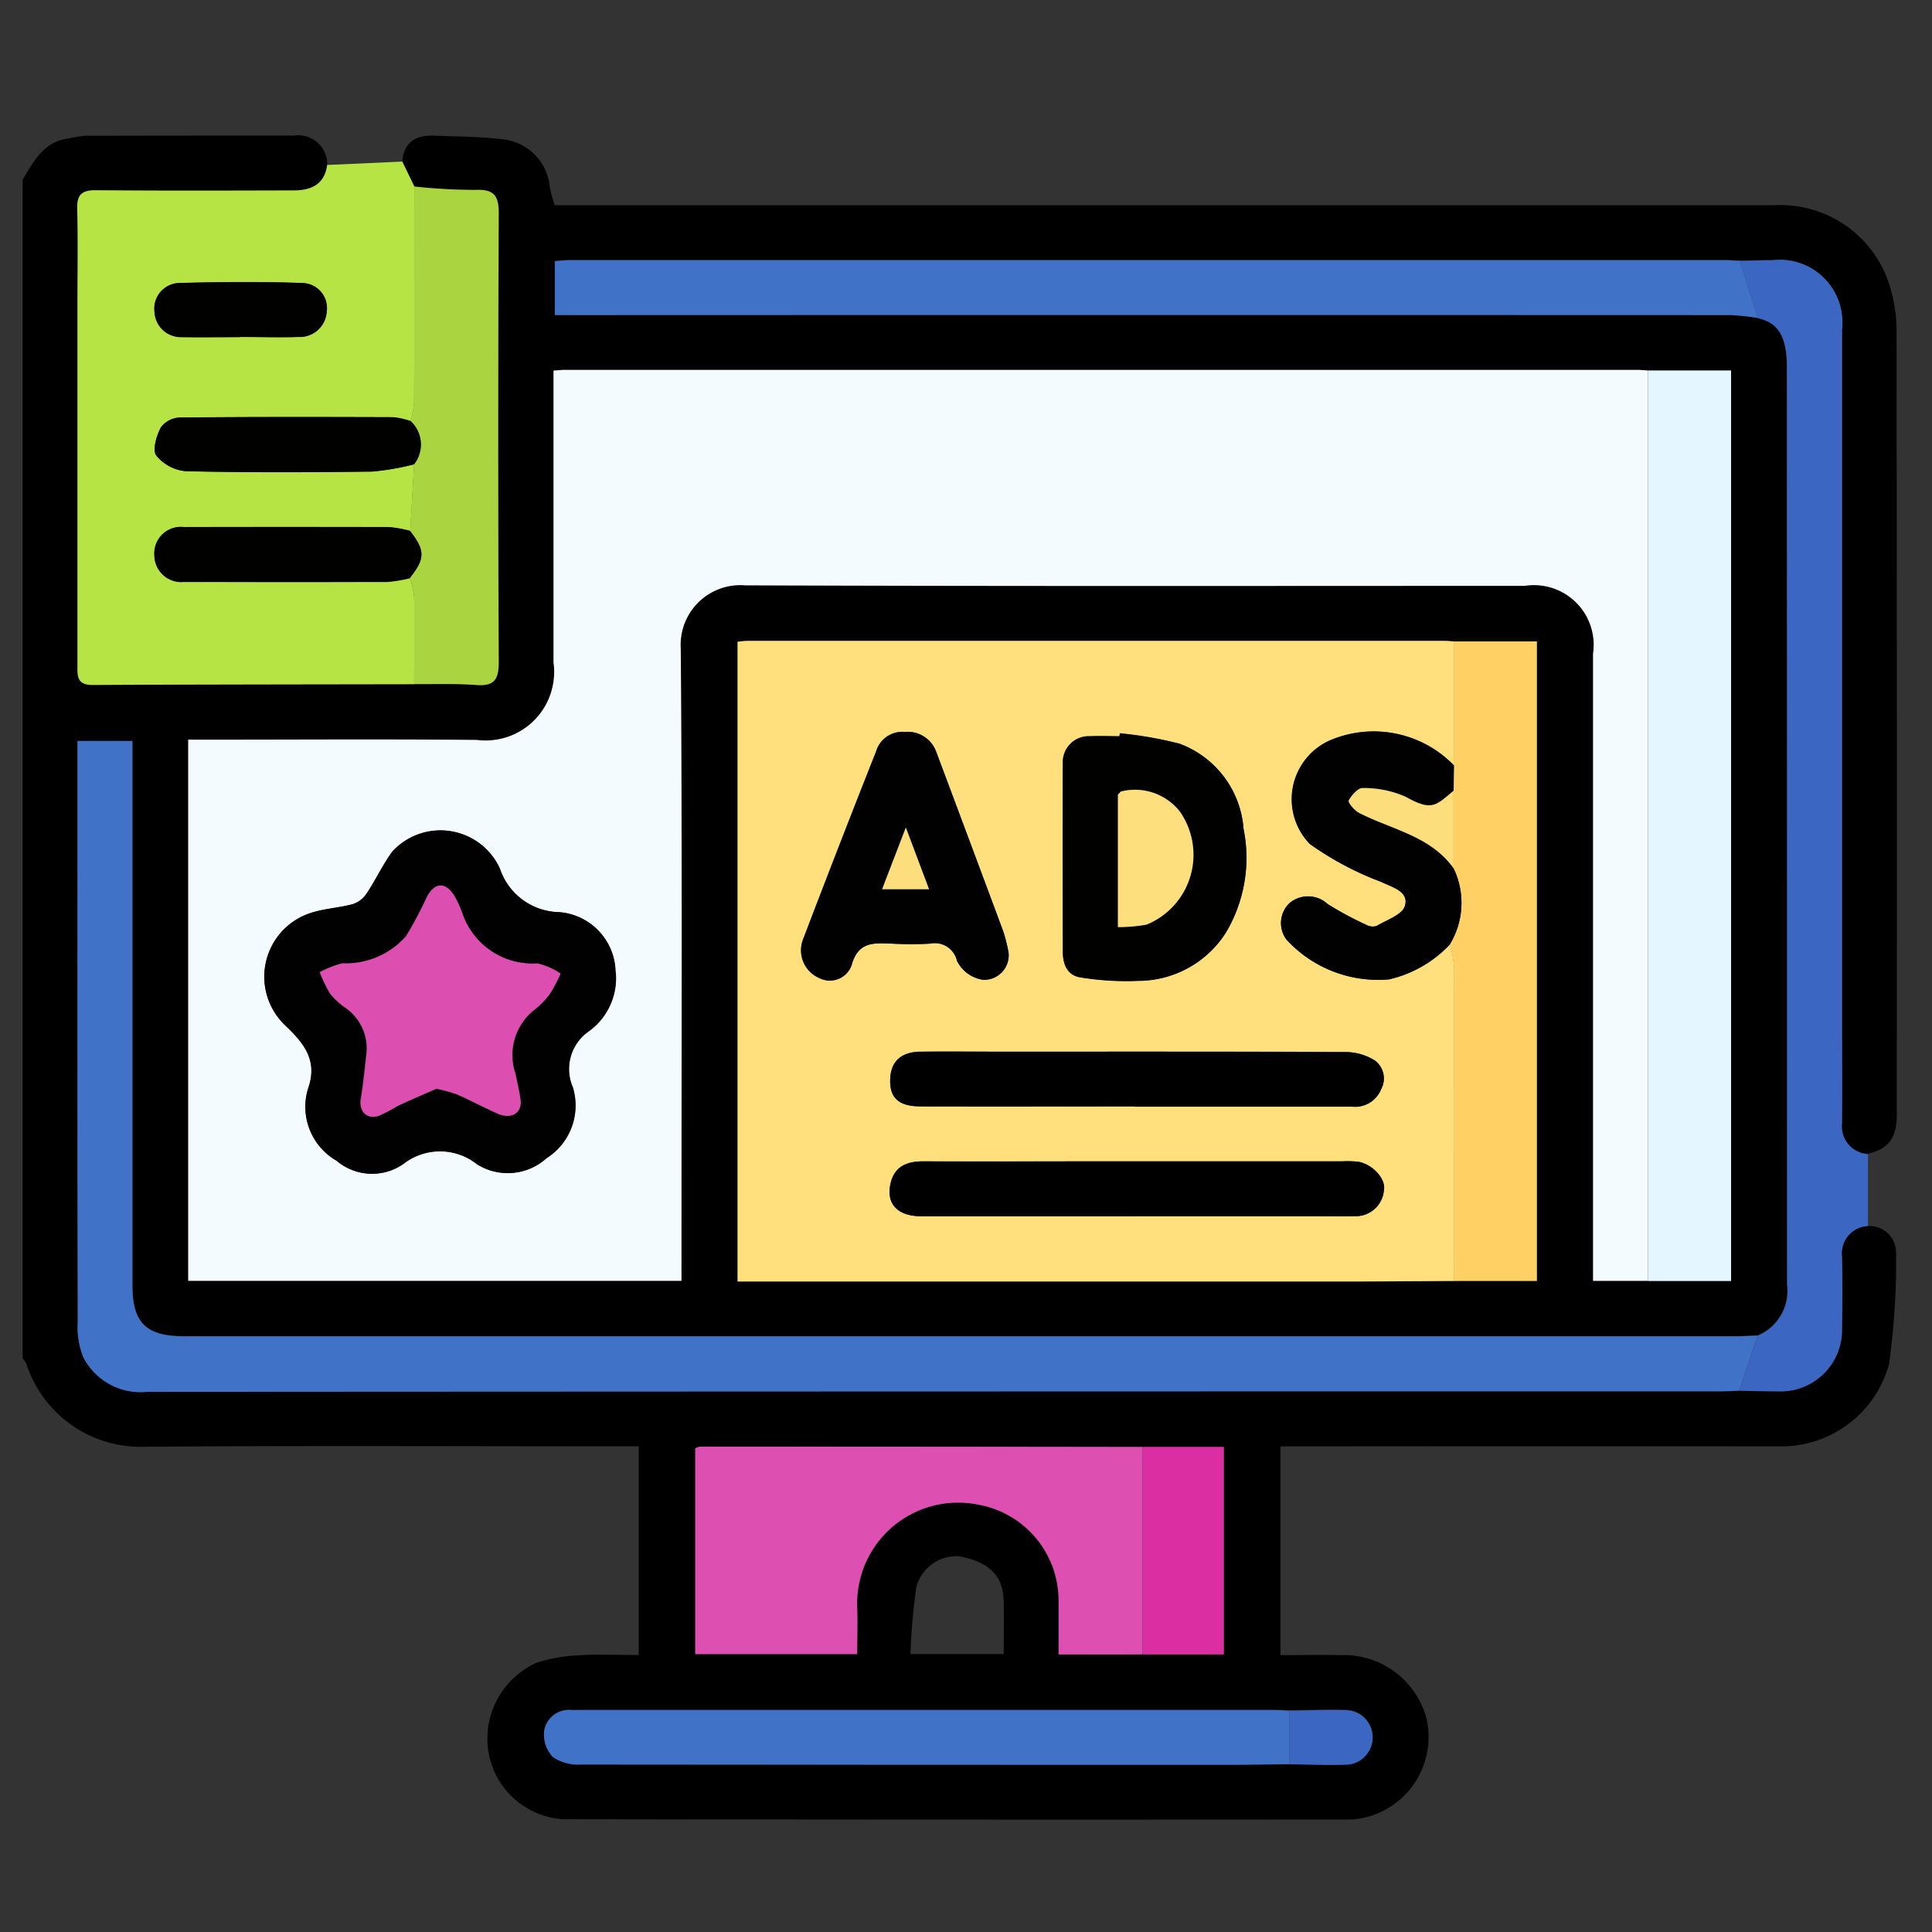
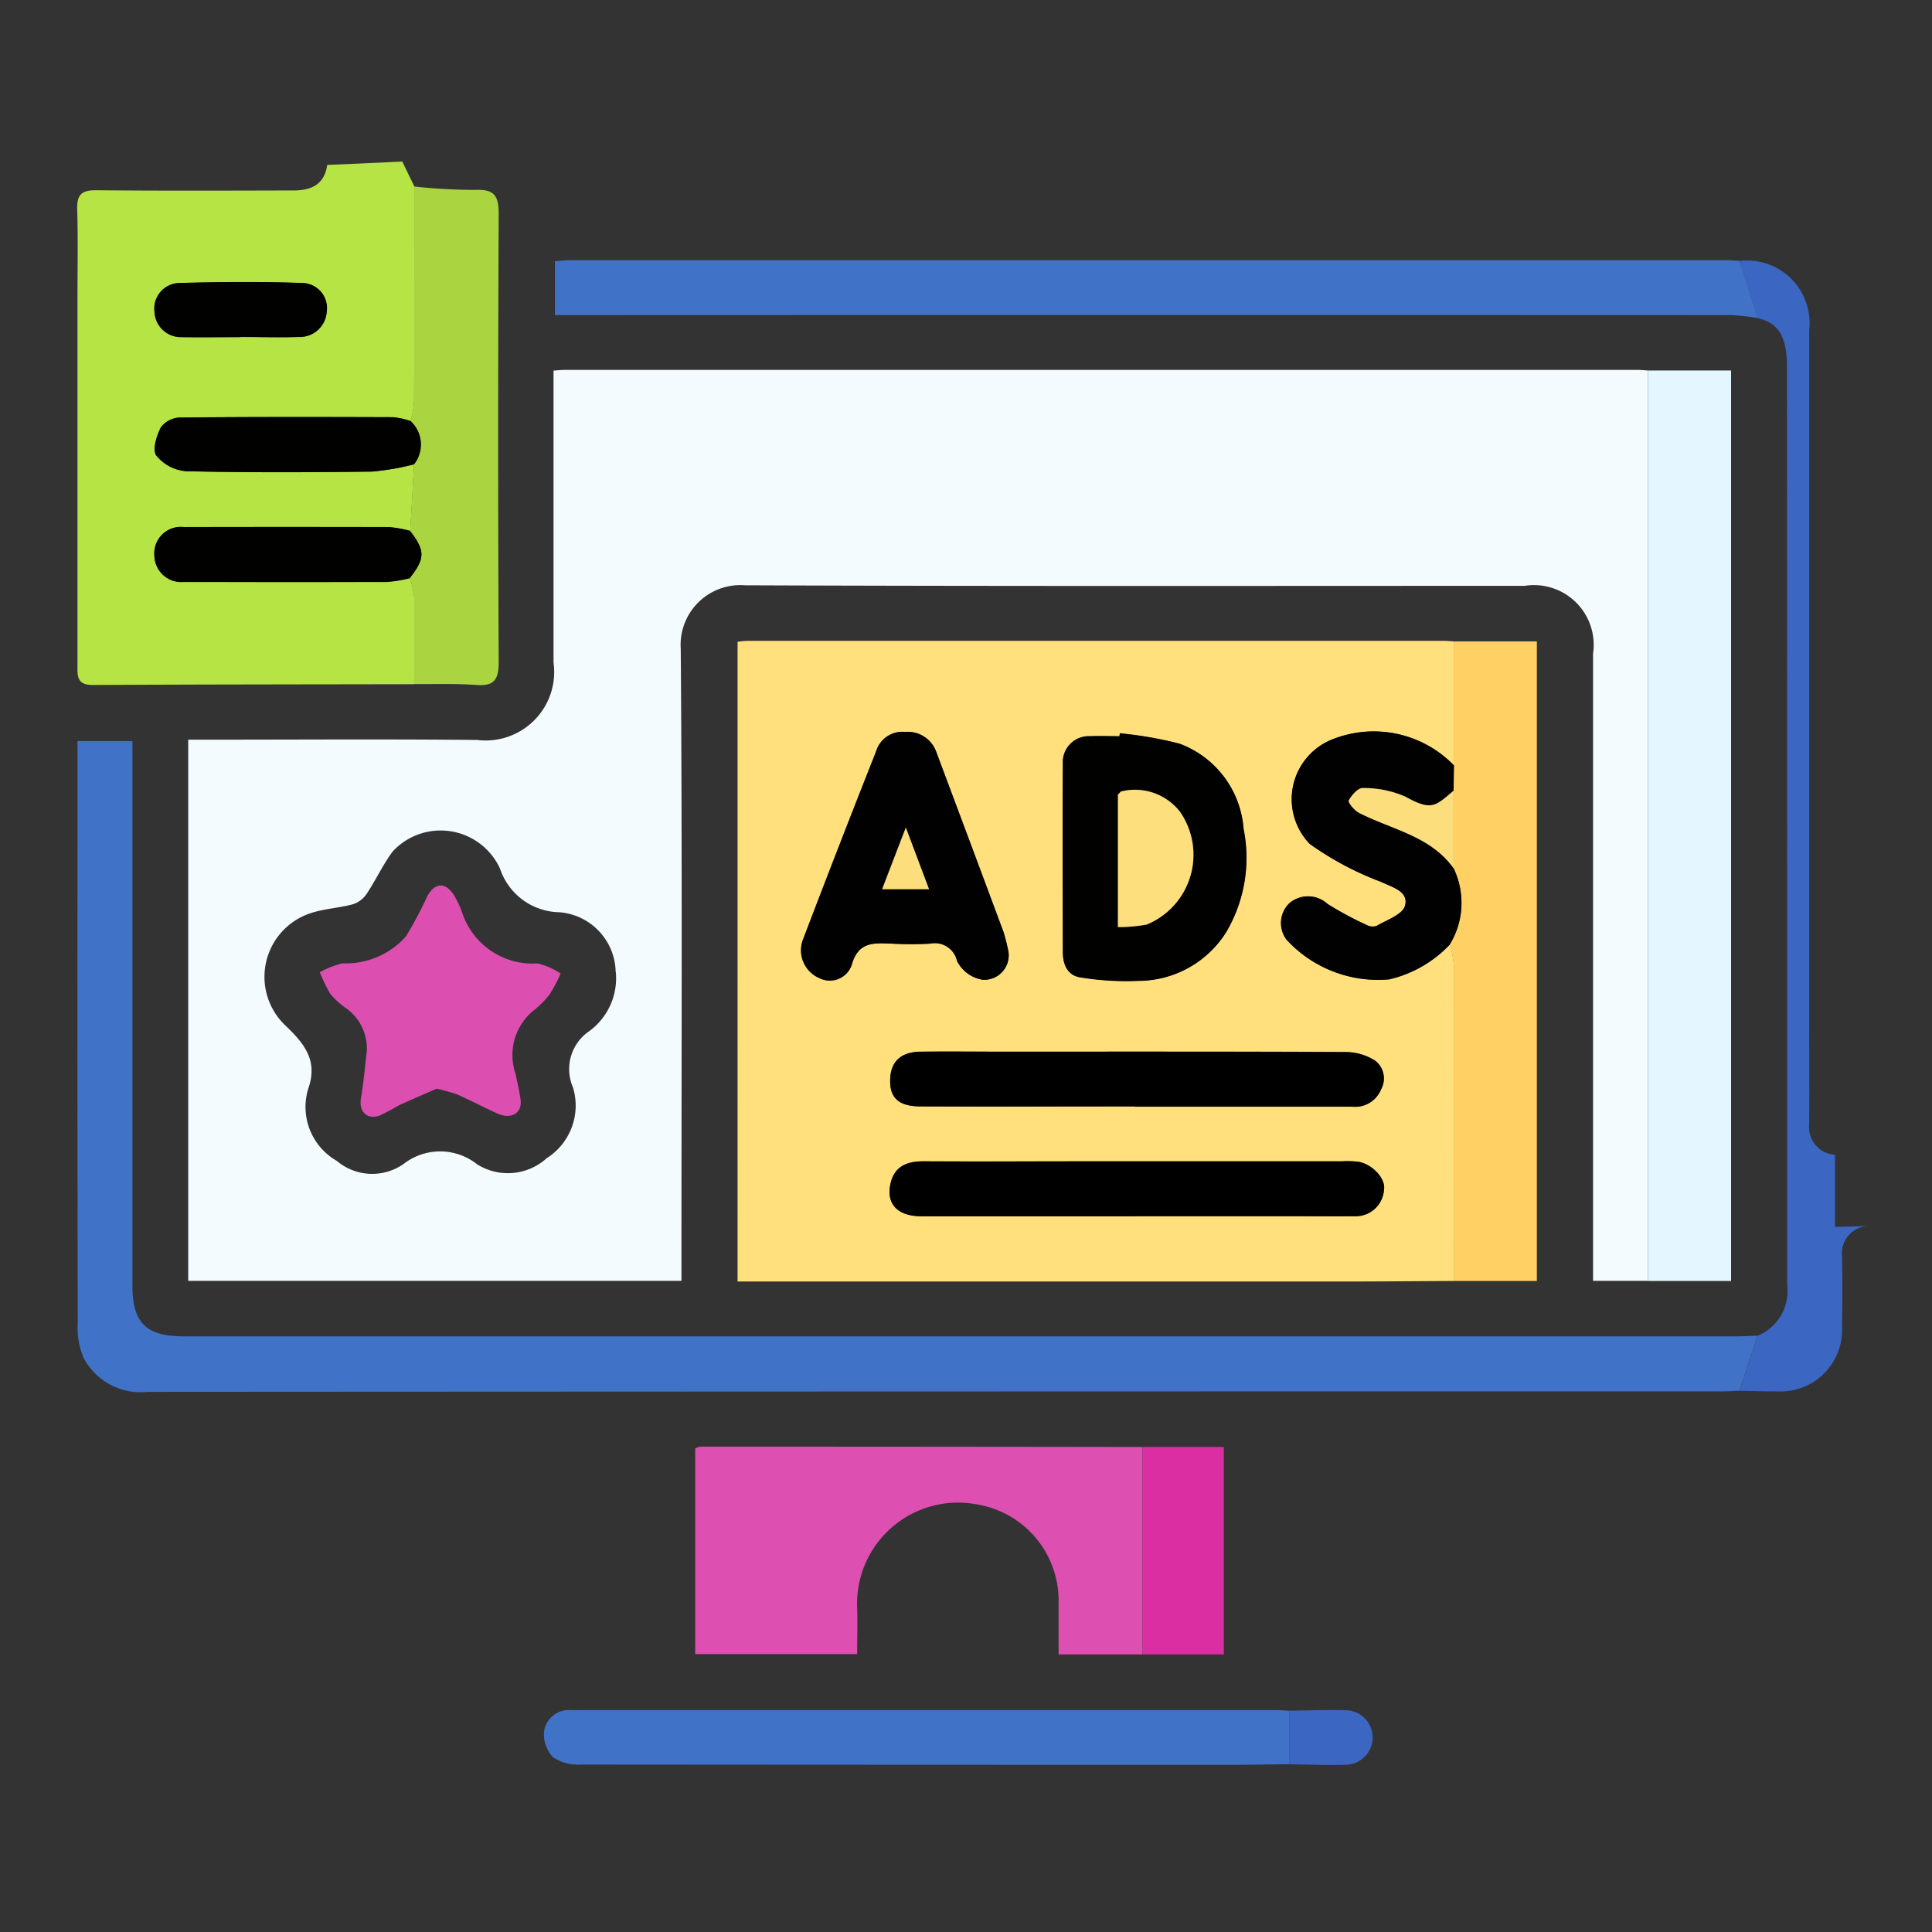
<svg xmlns="http://www.w3.org/2000/svg" width="57" height="57" viewBox="0 0 57 57">
  <rect x="0" y="0" width="57" height="57" fill="#333333" stroke="none" />
  <defs>
    <clipPath id="clip-path">
      <rect id="Rectangle_58099" data-name="Rectangle 58099" width="55.297" height="49.686" fill="none" />
    </clipPath>
  </defs>
  <g id="Group_144669" data-name="Group 144669" transform="translate(-293 -2277)">
    <rect id="Rectangle_57836" data-name="Rectangle 57836" width="57" height="57" transform="translate(293 2277)" fill="#fff" opacity="0" />
    <g id="Group_144752" data-name="Group 144752" transform="translate(293.667 2281)">
      <g id="Group_144751" data-name="Group 144751" clip-path="url(#clip-path)">
-         <path id="Path_90937" data-name="Path 90937" d="M54.437,32.173a.783.783,0,0,1,.836.783,21.728,21.728,0,0,1-.208,3.289,3.292,3.292,0,0,1-3.216,2.428q-7.072-.007-14.143,0h-.595v6.157c.588,0,1.175-.009,1.762,0a2.534,2.534,0,0,1,2.533,1.817,2.442,2.442,0,0,1-2.183,3.034q-11.633.01-23.266-.008a2.382,2.382,0,0,1-2.228-2.09,2.458,2.458,0,0,1,1.43-2.524,4.688,4.688,0,0,1,1.228-.222c.588-.037,1.181-.009,1.79-.009V38.671h-.6c-4.714,0-9.429-.024-14.143.014A3.543,3.543,0,0,1,.108,36.23.586.586,0,0,0,0,36.079V1.3C.334.753.63.167,1.372.083A4.3,4.3,0,0,1,1.829.006Q4.918,0,8.007,0a.855.855,0,0,1,.98.864c-.079.581-.48.751-.99.752-1.942.005-3.884.012-5.825-.006-.422,0-.572.126-.56.555.026.916.008,1.834.008,2.751q0,5.341,0,10.681c0,.316-.039.611.444.609,3.164-.017,6.328-.017,9.492-.023.611.006,1.225-.019,1.833.027.534.041.665-.165.663-.675q-.027-6.612,0-13.224c0-.538-.133-.731-.691-.707a16.948,16.948,0,0,1-1.8-.1L11.2.771c.045-.573.4-.788.925-.768.71.027,1.426.025,2.128.118a1.554,1.554,0,0,1,1.3,1.4,5.087,5.087,0,0,0,.144.533h.636q17.676,0,35.352,0a3.374,3.374,0,0,1,3.426,2.466,4.5,4.5,0,0,1,.176,1.143q.015,11.606.007,23.212c0,.7-.238,1.02-.86,1.166a.817.817,0,0,1-.763-.91c.009-1.133,0-2.266,0-3.4q0-10.009,0-20.019a1.845,1.845,0,0,0-2.055-2.042c-.323,0-.647.012-.97.019-.144-.006-.287-.019-.431-.019q-17.032,0-34.064,0c-.155,0-.31.019-.454.029v1.59h.688q17,0,34.01,0a7.084,7.084,0,0,1,.791.087c.566.119.857.5.859,1.42q.016,13.552.006,27.1a1.426,1.426,0,0,1-.871,1.5c-.216.007-.431.021-.647.021H4.759c-1.114,0-1.519-.4-1.519-1.5q0-7.721,0-15.442v-.621H1.62v3.006q0,7.073.007,14.146a2.354,2.354,0,0,0,.166,1.033,1.9,1.9,0,0,0,1.893,1.015q23.214-.027,46.427-.014c.179,0,.359-.012.539-.019.376.006.753.021,1.129.018a1.813,1.813,0,0,0,1.895-1.868c.01-.7.012-1.4,0-2.1a.809.809,0,0,1,.763-.91m-17.07,14.3c-.143-.007-.287-.019-.43-.019h-20.5c-.09,0-.18.007-.27,0a.735.735,0,0,0-.777.6.96.96,0,0,0,.26.792,1.356,1.356,0,0,0,.84.215q9.576.017,19.152.008c.575,0,1.15-.012,1.725-.019.553.006,1.107.031,1.659.014a.8.8,0,1,0,0-1.609c-.552-.015-1.106.008-1.659.014m-4.32-1.658H35.44V38.689H33.047q-6.527-.006-13.054-.01a.463.463,0,0,0-.146.055V44.8h4.778c0-.473.012-.92,0-1.365a2.981,2.981,0,0,1,3.554-3.048A2.876,2.876,0,0,1,30.565,43.2c0,.533,0,1.065,0,1.611Zm9.182-11.017h2.452V14.924H42.229c-.09-.006-.179-.016-.269-.016q-10.286,0-20.571,0c-.1,0-.2.017-.3.025V33.81h.62q8.558,0,17.116,0c1.133,0,2.267-.011,3.4-.016M47.953,6.931c-.107-.006-.215-.017-.322-.017H15.993c-.1,0-.2.013-.332.021V7.5q0,4.023,0,8.046A2.022,2.022,0,0,1,13.4,17.831c-2.663-.027-5.327-.008-7.99-.008H4.886V33.785H19.44v-.607c0-6.012.025-12.024-.021-18.035a1.762,1.762,0,0,1,1.893-1.872c7.666.031,15.333.016,23,.016a1.763,1.763,0,0,1,2.021,2q0,8.963,0,17.927v.577h4.073V6.931ZM26.194,44.8h2.751c0-.54.013-1.057,0-1.572-.02-.653-.322-1.119-1.3-1.311a1.225,1.225,0,0,0-1.274.89,17.72,17.72,0,0,0-.176,1.994" transform="translate(0 0)" />
        <path id="Path_90938" data-name="Path 90938" d="M21.113,20.758c-3.164.006-6.328.006-9.492.023-.483,0-.444-.293-.444-.609q0-5.341,0-10.681c0-.917.018-1.835-.008-2.751-.012-.429.138-.559.56-.555,1.942.018,3.884.011,5.825.006.51,0,.911-.171.99-.752l2.216-.1.356.735c0,2.121,0,4.241-.007,6.362a3.062,3.062,0,0,1-.1.558,2.366,2.366,0,0,0-.51-.115c-2.1-.007-4.2-.011-6.3.01a.732.732,0,0,0-.558.288c-.128.248-.256.666-.136.831a1.266,1.266,0,0,0,.877.464c1.829.042,3.66.034,5.49.011a7.684,7.684,0,0,0,1.238-.214l-.114,1.971a3.544,3.544,0,0,0-.622-.112q-3.023-.013-6.047,0a.783.783,0,0,0-.878.838.794.794,0,0,0,.867.779c2,0,4,0,5.993,0a4.19,4.19,0,0,0,.675-.111,2.584,2.584,0,0,1,.127.546c.013.86,0,1.721,0,2.581M15.979,10.516c.576,0,1.152.015,1.727,0a.794.794,0,0,0,.819-.745.74.74,0,0,0-.711-.845c-1.221-.046-2.446-.035-3.668,0a.754.754,0,0,0-.7.848.781.781,0,0,0,.8.747c.576.009,1.151,0,1.727,0" transform="translate(-9.558 -4.572)" fill="#b7e445" />
-         <path id="Path_90939" data-name="Path 90939" d="M354.9,53.967a.809.809,0,0,0-.763.91c.013.7.011,1.4,0,2.1a1.813,1.813,0,0,1-1.895,1.868c-.376,0-.753-.012-1.129-.018l.534-1.623a1.426,1.426,0,0,0,.871-1.5q0-13.552-.006-27.1c0-.92-.292-1.3-.859-1.42l-.54-1.691c.323-.007.646-.019.97-.019a1.845,1.845,0,0,1,2.055,2.042q0,10.009,0,20.019c0,1.133.007,2.266,0,3.4a.817.817,0,0,0,.763.91q0,1.064,0,2.128" transform="translate(-300.458 -21.794)" fill="#3b66c1" />
+         <path id="Path_90939" data-name="Path 90939" d="M354.9,53.967a.809.809,0,0,0-.763.91c.013.7.011,1.4,0,2.1a1.813,1.813,0,0,1-1.895,1.868c-.376,0-.753-.012-1.129-.018l.534-1.623a1.426,1.426,0,0,0,.871-1.5q0-13.552-.006-27.1c0-.92-.292-1.3-.859-1.42l-.54-1.691a1.845,1.845,0,0,1,2.055,2.042q0,10.009,0,20.019c0,1.133.007,2.266,0,3.4a.817.817,0,0,0,.763.91q0,1.064,0,2.128" transform="translate(-300.458 -21.794)" fill="#3b66c1" />
        <path id="Path_90940" data-name="Path 90940" d="M76.936,74.8h-1.62v-.577q0-8.964,0-17.927a1.763,1.763,0,0,0-2.02-2c-7.666,0-15.333.014-23-.016A1.762,1.762,0,0,0,48.4,56.154c.046,6.011.021,12.023.021,18.035V74.8H33.869V58.835H34.4c2.663,0,5.327-.019,7.99.008a2.022,2.022,0,0,0,2.257-2.285q0-4.023,0-8.046v-.566c.128-.008.23-.021.332-.021H76.613c.107,0,.215.011.322.017V74.8M46.48,65.69a1.8,1.8,0,0,0-1.662-1.764,1.882,1.882,0,0,1-1.751-1.289,1.926,1.926,0,0,0-3.169-.5c-.289.39-.494.84-.764,1.245a.784.784,0,0,1-.4.307c-.434.118-.9.133-1.319.287a1.977,1.977,0,0,0-.69,3.281c.56.533.976,1.032.69,1.86a1.834,1.834,0,0,0,.838,2.145,1.615,1.615,0,0,0,1.971.09,1.754,1.754,0,0,1,2.17.012,1.706,1.706,0,0,0,2.051-.181,1.839,1.839,0,0,0,.775-2.091,1.353,1.353,0,0,1,.481-1.658,1.937,1.937,0,0,0,.784-1.741" transform="translate(-28.983 -41.012)" fill="#f4fbff" />
        <path id="Path_90941" data-name="Path 90941" d="M167.35,122.221c-1.133.006-2.267.016-3.4.016q-8.558,0-17.115,0h-.62V103.361c.093-.008.194-.025.3-.025q10.286,0,20.571,0c.09,0,.179.011.269.016l0,3.663a3.293,3.293,0,0,0-3.674-.736,1.9,1.9,0,0,0-.581,3.05,9.13,9.13,0,0,0,2.108,1.12c.335.163.824.279.7.707-.073.258-.536.416-.839.593a.394.394,0,0,1-.308-.036,10.128,10.128,0,0,1-1.135-.612.851.851,0,0,0-1.119-.031.814.814,0,0,0-.093,1.083,3.667,3.667,0,0,0,3.026,1.171,3.562,3.562,0,0,0,1.793-1.031,3.22,3.22,0,0,1,.117.606q.011,4.661,0,9.323m-9.857-16.156-.013.08c-.288,0-.576-.011-.863,0a.765.765,0,0,0-.808.8c-.01,1.853,0,3.706,0,5.559,0,.37.13.7.532.756a8.355,8.355,0,0,0,1.695.1,3.07,3.07,0,0,0,2.579-1.416,4.31,4.31,0,0,0,.525-3.067,2.906,2.906,0,0,0-1.884-2.51,11.4,11.4,0,0,0-1.768-.309m-3.282,6.46a5.346,5.346,0,0,0-.15-.6q-.987-2.661-1.986-5.318a.893.893,0,0,0-.915-.579.809.809,0,0,0-.856.579q-1.093,2.755-2.147,5.525a.891.891,0,0,0,.473,1.158.681.681,0,0,0,.954-.386c.195-.705.668-.646,1.184-.63a10.5,10.5,0,0,0,1.132,0,.671.671,0,0,1,.792.508,1.023,1.023,0,0,0,.765.558.723.723,0,0,0,.755-.808m3.721,4.547h2.7q1.861,0,3.723,0a.822.822,0,0,0,.847-.508.66.66,0,0,0-.179-.85,1.628,1.628,0,0,0-.891-.251c-3.345-.017-6.69-.011-10.035-.011-.827,0-1.655-.007-2.482,0-.564.007-.863.28-.892.777-.033.572.229.834.9.836,2.1.008,4.208,0,6.312,0m.023,3.241h4.8c.557,0,1.115,0,1.672,0a.834.834,0,0,0,.856-.777c.062-.324-.339-.755-.749-.827a2.815,2.815,0,0,0-.484-.014h-7.014c-1.78,0-3.561.006-5.341,0-.484,0-.85.148-.966.646-.141.606.2.972.911.974,2.1.008,4.208,0,6.312,0" transform="translate(-125.121 -88.428)" fill="#ffe07d" />
        <path id="Path_90942" data-name="Path 90942" d="M60.793,141.371l-.534,1.623c-.179.006-.359.019-.539.019q-23.214,0-46.427.014a1.9,1.9,0,0,1-1.893-1.015,2.355,2.355,0,0,1-.166-1.033q-.015-7.073-.007-14.146v-3.006h1.62v.621q0,7.721,0,15.442c0,1.1.4,1.5,1.519,1.5h45.78c.216,0,.431-.014.647-.021" transform="translate(-9.607 -105.963)" fill="#4073c8" />
        <path id="Path_90943" data-name="Path 90943" d="M332.4,74.908V48.046h2.453V74.908Z" transform="translate(-284.448 -41.115)" fill="#e4f6ff" />
        <path id="Path_90944" data-name="Path 90944" d="M150.775,274.252h-2.483c0-.546,0-1.078,0-1.611a2.876,2.876,0,0,0-2.389-2.812,2.981,2.981,0,0,0-3.554,3.048c.015.445,0,.892,0,1.365h-4.778v-6.066a.458.458,0,0,1,.146-.055q6.527,0,13.054.01v6.121" transform="translate(-117.727 -229.441)" fill="#dd4fb1" />
        <path id="Path_90945" data-name="Path 90945" d="M143.8,25.482l.54,1.691a7.083,7.083,0,0,0-.791-.087q-17.005-.006-34.01,0h-.688v-1.59c.144-.009.3-.029.454-.029q17.032,0,34.064,0c.144,0,.287.012.431.019" transform="translate(-93.146 -21.79)" fill="#4073c8" />
        <path id="Path_90946" data-name="Path 90946" d="M292,107.115q0-1.831,0-3.663h2.452v18.869h-2.452q0-4.662,0-9.323a3.212,3.212,0,0,0-.117-.606,2.349,2.349,0,0,0,.107-2.253q0-1.141,0-2.282l.011-.742" transform="translate(-249.777 -88.528)" fill="#ffd064" />
        <path id="Path_90947" data-name="Path 90947" d="M79.2,20.6l.114-1.971a.94.94,0,0,0-.1-1.274,3.066,3.066,0,0,0,.1-.558c.008-2.121.006-4.241.007-6.362a16.954,16.954,0,0,0,1.8.1c.558-.024.693.169.691.707q-.031,6.612,0,13.224c0,.511-.128.716-.663.675-.608-.046-1.222-.021-1.833-.027,0-.861.009-1.721,0-2.582a2.59,2.59,0,0,0-.127-.546c.456-.575.458-.807.012-1.387" transform="translate(-67.766 -8.932)" fill="#aad540" />
        <path id="Path_90948" data-name="Path 90948" d="M128.571,323.574c-.575.007-1.15.019-1.725.019q-9.576,0-19.152-.008a1.357,1.357,0,0,1-.84-.215.961.961,0,0,1-.26-.792.735.735,0,0,1,.777-.6c.089.006.18,0,.27,0h20.5c.144,0,.287.012.43.019v1.581" transform="translate(-91.204 -275.525)" fill="#4073c8" />
        <path id="Path_90949" data-name="Path 90949" d="M229.079,274.308v-6.121h2.393v6.121Z" transform="translate(-196.032 -229.498)" fill="#da2ea2" />
        <path id="Path_90950" data-name="Path 90950" d="M259.022,323.578V322c.553-.006,1.107-.03,1.659-.014a.8.8,0,1,1,0,1.609c-.552.017-1.106-.007-1.659-.014" transform="translate(-221.655 -275.529)" fill="#3b66c1" />
        <path id="Path_90951" data-name="Path 90951" d="M34.5,80.2c.446.58.444.812-.012,1.387a4.2,4.2,0,0,1-.675.111c-2,.009-4,.006-5.993,0a.794.794,0,0,1-.867-.779.783.783,0,0,1,.878-.838q3.023-.007,6.047,0a3.541,3.541,0,0,1,.622.112" transform="translate(-23.067 -68.532)" fill="#010100" />
        <path id="Path_90952" data-name="Path 90952" d="M34.567,57.692a.94.94,0,0,1,.1,1.274,7.685,7.685,0,0,1-1.238.214c-1.83.023-3.661.031-5.49-.011a1.266,1.266,0,0,1-.877-.464c-.12-.165.008-.583.136-.831a.732.732,0,0,1,.558-.288c2.1-.021,4.2-.017,6.3-.01a2.36,2.36,0,0,1,.51.115" transform="translate(-23.12 -49.266)" fill="#010100" />
        <path id="Path_90953" data-name="Path 90953" d="M29.483,31.558c-.576,0-1.151.007-1.727,0a.781.781,0,0,1-.8-.747.754.754,0,0,1,.7-.848c1.222-.033,2.447-.044,3.668,0a.74.74,0,0,1,.711.845.794.794,0,0,1-.819.745c-.575.02-1.151,0-1.727,0" transform="translate(-23.061 -25.614)" fill="#010100" />
-         <path id="Path_90954" data-name="Path 90954" d="M59.787,146.261A1.937,1.937,0,0,1,59,148a1.354,1.354,0,0,0-.481,1.659,1.839,1.839,0,0,1-.775,2.091,1.706,1.706,0,0,1-2.051.181,1.754,1.754,0,0,0-2.17-.013,1.614,1.614,0,0,1-1.971-.09,1.834,1.834,0,0,1-.838-2.145c.285-.827-.13-1.327-.69-1.86a1.977,1.977,0,0,1,.69-3.281c.418-.154.885-.17,1.319-.287a.785.785,0,0,0,.4-.307c.27-.4.476-.855.764-1.245a1.926,1.926,0,0,1,3.169.5,1.882,1.882,0,0,0,1.751,1.29,1.8,1.8,0,0,1,1.662,1.764m-5.293,3.446a4.973,4.973,0,0,1,.617.172c.4.178.787.384,1.186.563s.732-.015.68-.405c-.034-.259-.1-.515-.15-.771a1.7,1.7,0,0,1,.5-1.838,2.847,2.847,0,0,0,.5-.493,4.552,4.552,0,0,0,.332-.623,2.065,2.065,0,0,0-.681-.3,2.187,2.187,0,0,1-2.215-1.471,3.044,3.044,0,0,0-.243-.529c-.248-.41-.569-.4-.8.027a11.822,11.822,0,0,1-.621,1.17,2.371,2.371,0,0,1-1.881.8,2.836,2.836,0,0,0-.665.262,4.356,4.356,0,0,0,.309.637,2.293,2.293,0,0,0,.429.4,1.455,1.455,0,0,1,.646,1.322c-.055.455-.093.913-.17,1.364-.065.383.171.636.541.51a6.174,6.174,0,0,0,.568-.3c.389-.18.784-.348,1.113-.492" transform="translate(-42.289 -121.583)" fill="#010101" />
        <path id="Path_90955" data-name="Path 90955" d="M214.377,122.26a11.438,11.438,0,0,1,1.768.309,2.906,2.906,0,0,1,1.884,2.51,4.311,4.311,0,0,1-.525,3.067,3.071,3.071,0,0,1-2.579,1.417,8.366,8.366,0,0,1-1.695-.1c-.4-.053-.531-.386-.532-.756-.006-1.853-.015-3.706,0-5.559a.765.765,0,0,1,.808-.8c.287-.014.575,0,.863,0Zm.031,1.715-.087.093v3.906a4.79,4.79,0,0,0,.847-.074,2.226,2.226,0,0,0,.988-3.326,1.683,1.683,0,0,0-1.747-.6" transform="translate(-182.006 -104.623)" fill="#010100" />
        <path id="Path_90956" data-name="Path 90956" d="M165.349,128.466a.723.723,0,0,1-.755.808,1.023,1.023,0,0,1-.765-.558.671.671,0,0,0-.792-.508,10.538,10.538,0,0,1-1.132,0c-.516-.016-.989-.076-1.184.63a.681.681,0,0,1-.954.386.891.891,0,0,1-.473-1.158q1.058-2.768,2.147-5.525a.809.809,0,0,1,.856-.579.893.893,0,0,1,.915.579q.995,2.658,1.986,5.318a5.371,5.371,0,0,1,.15.6M163,126.6l-.685-1.82-.7,1.82Z" transform="translate(-136.26 -104.368)" fill="#010101" />
        <path id="Path_90957" data-name="Path 90957" d="M262.451,125.8a2.349,2.349,0,0,1-.107,2.253,3.562,3.562,0,0,1-1.793,1.031,3.667,3.667,0,0,1-3.026-1.171.814.814,0,0,1,.093-1.083.851.851,0,0,1,1.119.031,10.137,10.137,0,0,0,1.135.612.394.394,0,0,0,.308.036c.3-.177.766-.335.839-.593.121-.428-.369-.545-.7-.707a9.139,9.139,0,0,1-2.108-1.12,1.9,1.9,0,0,1,.582-3.05,3.293,3.293,0,0,1,3.674.736q-.005.371-.011.742c-.532.441-.632.614-1.42.175a3.053,3.053,0,0,0-1.257-.255c-.138-.009-.331.208-.416.366-.029.055.166.294.3.364.959.5,2.1.676,2.79,1.632" transform="translate(-220.237 -104.191)" fill="#010101" />
        <path id="Path_90958" data-name="Path 90958" d="M184.649,188.935c-2.1,0-4.208.005-6.312,0-.67,0-.932-.264-.9-.836.029-.5.328-.77.892-.777.827-.01,1.655,0,2.482,0,3.345,0,6.69-.006,10.035.011a1.627,1.627,0,0,1,.891.251.661.661,0,0,1,.179.85.822.822,0,0,1-.847.508q-1.861,0-3.723,0h-2.7" transform="translate(-151.838 -160.291)" />
        <path id="Path_90959" data-name="Path 90959" d="M184.565,211.39c-2.1,0-4.208,0-6.312,0-.712,0-1.053-.368-.911-.974.116-.5.482-.649.966-.646,1.78.01,3.561,0,5.341,0h7.014a2.815,2.815,0,0,1,.484.014c.41.072.81.5.749.827a.834.834,0,0,1-.856.777c-.557.006-1.115,0-1.672,0h-4.8" transform="translate(-151.731 -179.505)" />
        <path id="Path_90960" data-name="Path 90960" d="M274.264,135.794c-.69-.957-1.831-1.137-2.79-1.632-.136-.07-.332-.31-.3-.364.085-.158.279-.375.416-.366a3.054,3.054,0,0,1,1.257.255c.788.439.888.266,1.42-.175v2.282" transform="translate(-232.049 -114.182)" fill="#fdde7c" />
        <path id="Path_90961" data-name="Path 90961" d="M64.212,159.386c-.329.145-.724.312-1.113.492a6.179,6.179,0,0,1-.568.3c-.369.125-.606-.127-.541-.51.077-.451.115-.909.17-1.364a1.455,1.455,0,0,0-.646-1.322,2.292,2.292,0,0,1-.429-.4,4.355,4.355,0,0,1-.309-.637,2.838,2.838,0,0,1,.665-.262,2.371,2.371,0,0,0,1.881-.8,11.825,11.825,0,0,0,.621-1.17c.227-.423.547-.436.8-.027a3.043,3.043,0,0,1,.243.529,2.187,2.187,0,0,0,2.215,1.471,2.065,2.065,0,0,1,.681.3,4.553,4.553,0,0,1-.332.623,2.847,2.847,0,0,1-.5.493,1.7,1.7,0,0,0-.5,1.838c.054.256.116.512.15.771.051.39-.275.587-.68.405s-.786-.385-1.186-.563a4.969,4.969,0,0,0-.617-.172" transform="translate(-52.008 -131.262)" fill="#dc4fb1" />
        <path id="Path_90962" data-name="Path 90962" d="M224.093,134.027a1.683,1.683,0,0,1,1.747.6,2.226,2.226,0,0,1-.988,3.326,4.79,4.79,0,0,1-.846.074V134.12l.087-.093" transform="translate(-191.691 -114.674)" fill="#fedf7d" />
        <path id="Path_90963" data-name="Path 90963" d="M224.093,134.149l-.087.093.087-.093" transform="translate(-191.691 -114.796)" fill="#d5bb68" />
        <path id="Path_90964" data-name="Path 90964" d="M177.161,143.336H175.78l.7-1.82.685,1.82" transform="translate(-150.422 -121.101)" fill="#fdde7c" />
      </g>
    </g>
  </g>
</svg>